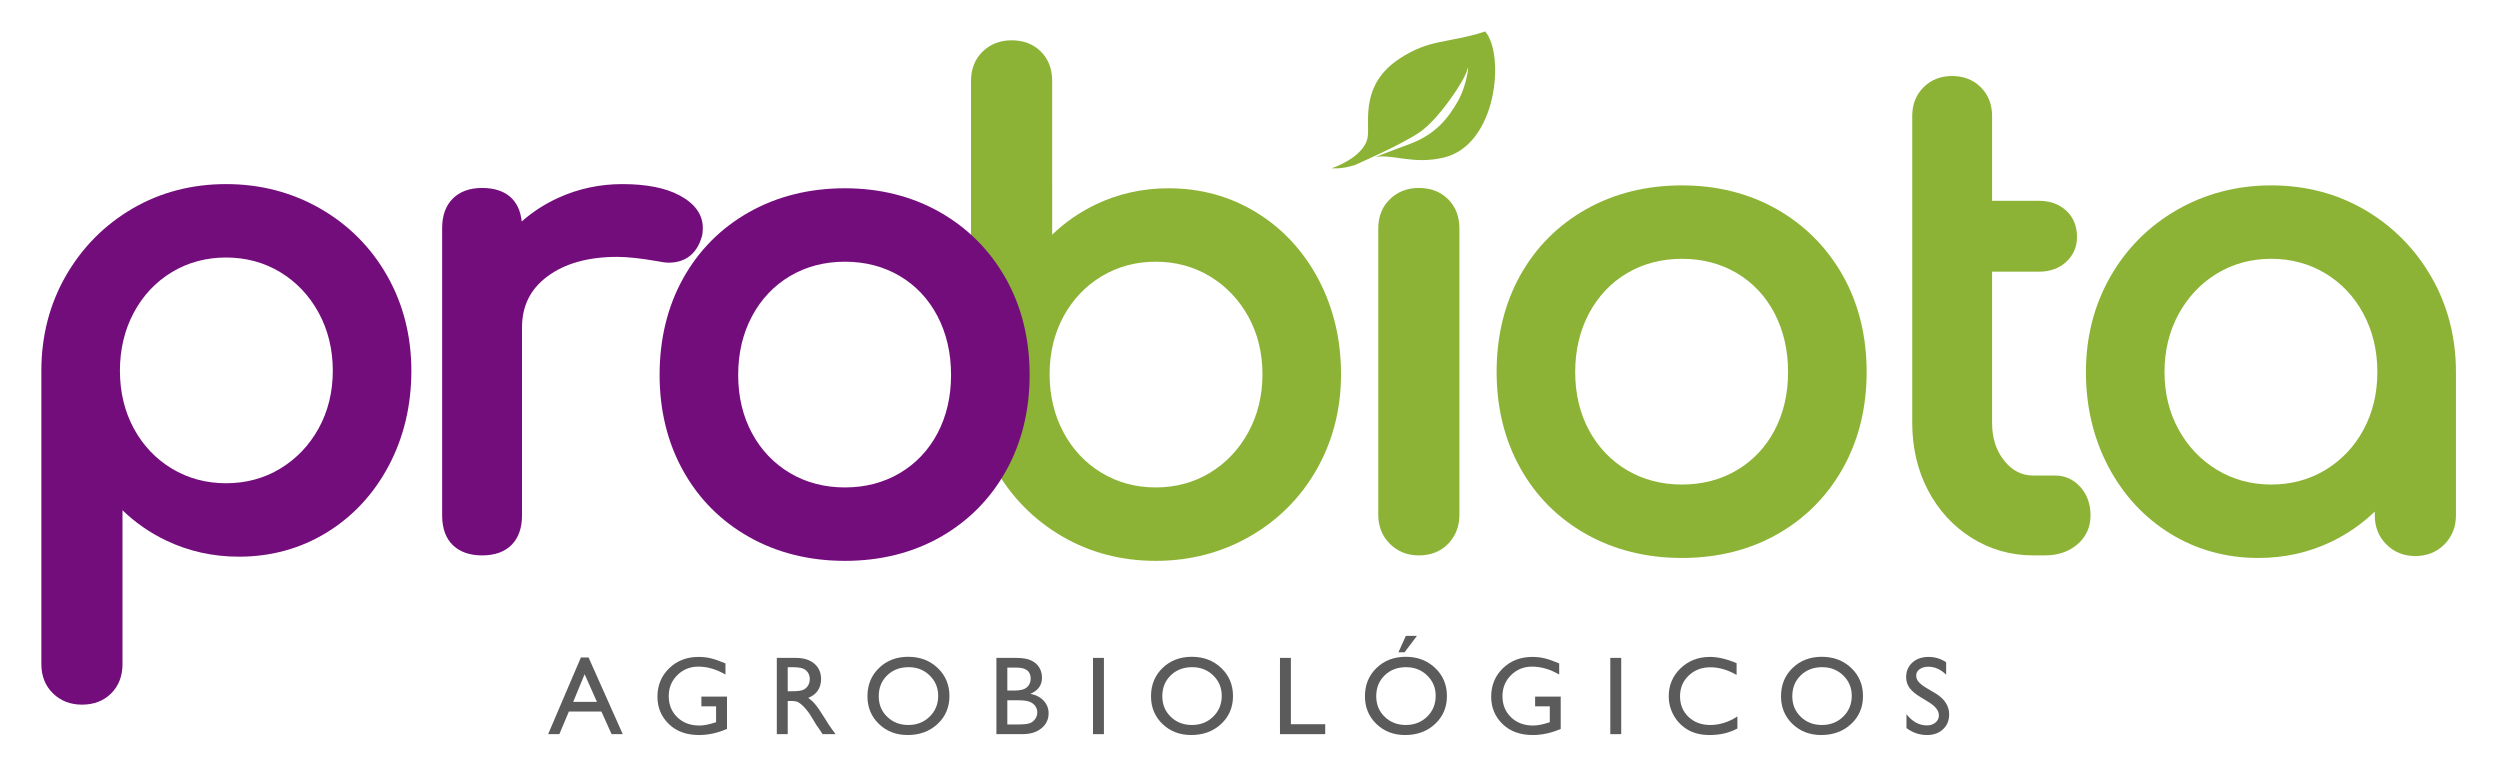
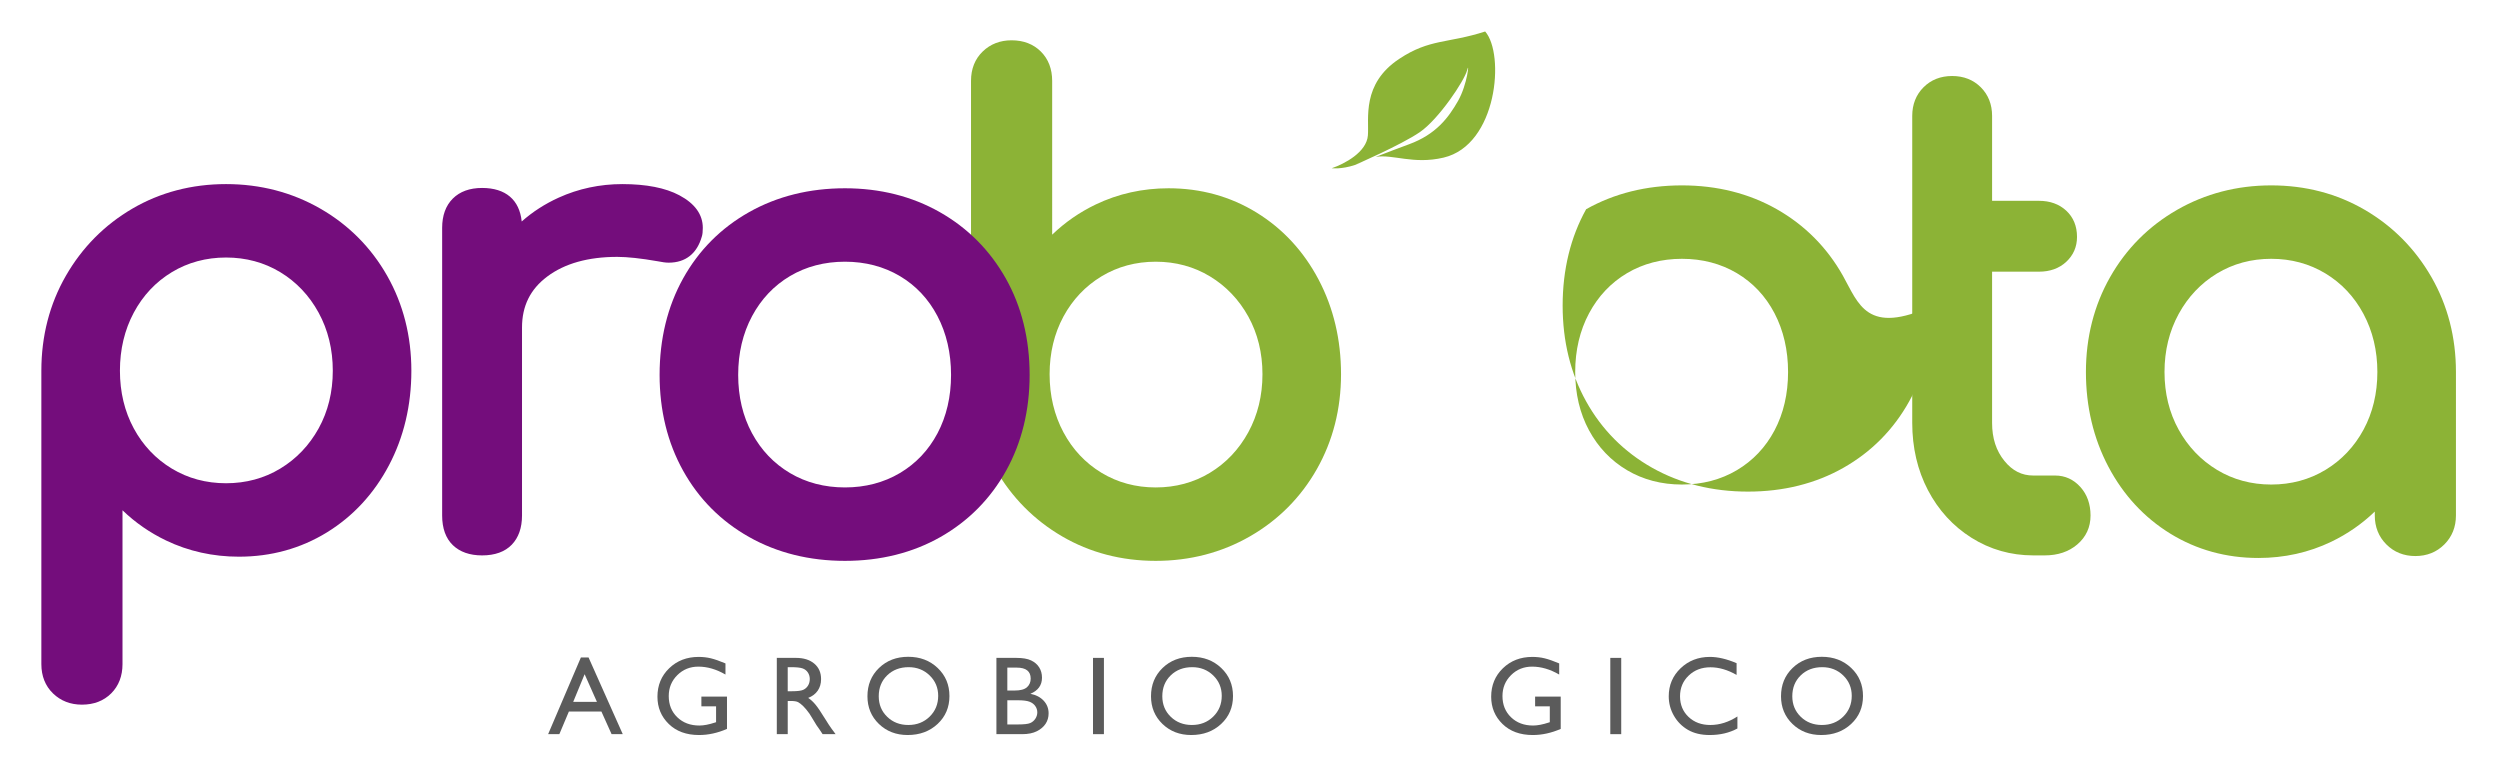
<svg xmlns="http://www.w3.org/2000/svg" version="1.1" id="Capa_1" x="0px" y="0px" width="471.134px" height="147.422px" viewBox="0 0 471.134 147.422" enable-background="new 0 0 471.134 147.422" xml:space="preserve">
  <path fill="#5B5B5B" d="M109.471,123.9h1.445l6.445,14.454h-2.106l-1.916-4.26h-6.132l-1.795,4.26h-2.115L109.471,123.9z   M112.493,132.265l-2.318-5.207l-2.15,5.207H112.493z" />
  <path fill="#5B5B5B" d="M132.18,131.276h4.824v6.09c-1.77,0.769-3.525,1.152-5.267,1.152c-2.38,0-4.282-0.693-5.705-2.082  s-2.135-3.102-2.135-5.139c0-2.146,0.737-3.934,2.212-5.361c1.475-1.427,3.323-2.139,5.545-2.139c0.81,0,1.577,0.086,2.305,0.262  c0.727,0.176,1.646,0.495,2.758,0.963v2.099c-1.716-0.995-3.416-1.492-5.104-1.492c-1.57,0-2.895,0.535-3.971,1.604  c-1.077,1.069-1.615,2.383-1.615,3.94c0,1.632,0.538,2.966,1.615,4.002c1.076,1.036,2.462,1.554,4.156,1.554  c0.823,0,1.807-0.188,2.952-0.565l0.196-0.062v-2.994h-2.768V131.276z" />
  <path fill="#5B5B5B" d="M146.392,138.354v-14.373h3.601c1.454,0,2.607,0.36,3.462,1.082c0.854,0.719,1.28,1.692,1.28,2.92  c0,0.838-0.209,1.562-0.628,2.172c-0.418,0.61-1.018,1.065-1.8,1.367c0.46,0.303,0.909,0.715,1.348,1.235  c0.439,0.521,1.057,1.431,1.851,2.728c0.502,0.814,0.903,1.43,1.205,1.84l0.761,1.029h-2.448l-0.627-0.947  c-0.021-0.033-0.062-0.092-0.123-0.174l-0.4-0.566l-0.638-1.051l-0.688-1.121c-0.424-0.59-0.813-1.061-1.166-1.409  c-0.354-0.349-0.674-0.601-0.96-0.755c-0.284-0.155-0.763-0.231-1.436-0.231h-0.535v6.255H146.392z M149.066,125.731h-0.617v4.536  h0.781c1.042,0,1.758-0.089,2.145-0.267c0.388-0.178,0.689-0.448,0.906-0.809c0.216-0.358,0.324-0.77,0.324-1.229  c0-0.453-0.12-0.863-0.36-1.229c-0.24-0.367-0.578-0.627-1.014-0.777C150.795,125.807,150.074,125.731,149.066,125.731" />
  <path fill="#5B5B5B" d="M171.163,123.776c2.221,0,4.069,0.703,5.547,2.109c1.477,1.406,2.216,3.168,2.216,5.288  c0,2.119-0.746,3.873-2.237,5.263c-1.49,1.389-3.37,2.082-5.639,2.082c-2.166,0-3.97-0.693-5.413-2.082  c-1.442-1.39-2.164-3.13-2.164-5.223c0-2.146,0.727-3.922,2.18-5.328S168.942,123.776,171.163,123.776 M171.245,125.731  c-1.646,0-2.996,0.515-4.055,1.543s-1.588,2.342-1.588,3.939c0,1.551,0.531,2.84,1.593,3.87c1.062,1.028,2.392,1.543,3.987,1.543  c1.604,0,2.942-0.524,4.015-1.575c1.071-1.049,1.608-2.355,1.608-3.92c0-1.521-0.537-2.803-1.608-3.841  C174.125,126.251,172.807,125.731,171.245,125.731" />
  <path fill="#5B5B5B" d="M192.644,138.355h-4.866v-14.373h3.766c1.187,0,2.112,0.159,2.777,0.479  c0.665,0.317,1.173,0.758,1.522,1.316s0.524,1.205,0.524,1.939c0,1.412-0.729,2.424-2.19,3.033c1.049,0.199,1.884,0.633,2.505,1.297  c0.62,0.666,0.931,1.461,0.931,2.388c0,0.733-0.188,1.388-0.565,1.965c-0.378,0.575-0.933,1.045-1.662,1.409  C194.655,138.173,193.739,138.355,192.644,138.355 M191.604,125.814h-1.77v4.319h1.368c1.097,0,1.878-0.209,2.341-0.627  s0.693-0.959,0.693-1.625C194.237,126.503,193.36,125.814,191.604,125.814 M191.759,131.966h-1.924v4.558h2.026  c1.125,0,1.888-0.087,2.289-0.263c0.401-0.174,0.724-0.447,0.968-0.817c0.243-0.371,0.365-0.769,0.365-1.194  c0-0.438-0.129-0.84-0.387-1.203c-0.257-0.363-0.622-0.635-1.096-0.812C193.528,132.056,192.78,131.966,191.759,131.966" />
  <rect x="205.98" y="123.981" fill="#5B5B5B" width="2.058" height="14.373" />
  <path fill="#5B5B5B" d="M224.601,123.776c2.221,0,4.069,0.703,5.547,2.109c1.477,1.406,2.216,3.168,2.216,5.288  c0,2.119-0.746,3.873-2.237,5.263c-1.49,1.389-3.37,2.082-5.639,2.082c-2.166,0-3.97-0.693-5.413-2.082  c-1.442-1.39-2.164-3.13-2.164-5.223c0-2.146,0.727-3.922,2.18-5.328S222.38,123.776,224.601,123.776 M224.683,125.731  c-1.646,0-2.996,0.515-4.055,1.543s-1.588,2.342-1.588,3.939c0,1.551,0.531,2.84,1.593,3.87c1.062,1.028,2.392,1.543,3.987,1.543  c1.604,0,2.942-0.524,4.015-1.575c1.071-1.049,1.608-2.355,1.608-3.92c0-1.521-0.537-2.803-1.608-3.841  C227.562,126.251,226.244,125.731,224.683,125.731" />
-   <polygon fill="#5B5B5B" points="241.215,123.981 243.272,123.981 243.272,136.481 249.743,136.481 249.743,138.354 241.215,138.354   " />
-   <path fill="#5B5B5B" d="M264.916,123.776c2.221,0,4.07,0.704,5.546,2.109c1.479,1.406,2.217,3.168,2.217,5.289  c0,2.117-0.745,3.873-2.236,5.262c-1.49,1.388-3.37,2.083-5.639,2.083c-2.166,0-3.971-0.695-5.413-2.083  c-1.443-1.389-2.164-3.129-2.164-5.223c0-2.146,0.727-3.922,2.18-5.328C260.859,124.48,262.696,123.776,264.916,123.776   M264.999,125.732c-1.645,0-2.996,0.513-4.055,1.542s-1.588,2.342-1.588,3.939c0,1.551,0.53,2.84,1.593,3.869  c1.062,1.028,2.392,1.543,3.988,1.543c1.603,0,2.94-0.523,4.014-1.574c1.072-1.049,1.608-2.356,1.608-3.92  c0-1.522-0.536-2.804-1.608-3.842C267.878,126.251,266.562,125.732,264.999,125.732 M267.021,119.837l-2.325,3.086h-1.153  l1.39-3.086H267.021z" />
  <path fill="#5B5B5B" d="M289.298,131.276h4.824v6.09c-1.769,0.769-3.525,1.152-5.266,1.152c-2.38,0-4.282-0.693-5.705-2.082  s-2.134-3.102-2.134-5.139c0-2.146,0.736-3.934,2.211-5.361c1.475-1.427,3.323-2.139,5.546-2.139c0.809,0,1.577,0.086,2.304,0.262  c0.728,0.176,1.646,0.495,2.757,0.963v2.099c-1.714-0.995-3.416-1.492-5.103-1.492c-1.57,0-2.895,0.535-3.971,1.604  c-1.077,1.069-1.615,2.383-1.615,3.94c0,1.632,0.538,2.966,1.615,4.002c1.076,1.036,2.462,1.554,4.156,1.554  c0.823,0,1.808-0.188,2.953-0.565l0.195-0.062v-2.994h-2.768V131.276z" />
  <rect x="303.467" y="123.981" fill="#5B5B5B" width="2.059" height="14.373" />
  <path fill="#5B5B5B" d="M327.422,135.022v2.263c-1.51,0.823-3.25,1.233-5.227,1.233c-1.604,0-2.967-0.322-4.084-0.967  c-1.117-0.644-2.002-1.533-2.654-2.665s-0.977-2.354-0.977-3.673c0-2.091,0.746-3.85,2.236-5.277c1.492-1.427,3.332-2.14,5.52-2.14  c1.51,0,3.186,0.396,5.031,1.183v2.213c-1.68-0.961-3.324-1.441-4.928-1.441c-1.646,0-3.012,0.52-4.1,1.561  c-1.088,1.037-1.631,2.34-1.631,3.902c0,1.579,0.535,2.874,1.605,3.891c1.07,1.015,2.438,1.521,4.104,1.521  C324.061,136.626,325.762,136.091,327.422,135.022" />
  <path fill="#5B5B5B" d="M343.327,123.776c2.221,0,4.068,0.703,5.547,2.109c1.475,1.406,2.215,3.168,2.215,5.288  c0,2.119-0.746,3.873-2.236,5.263c-1.49,1.389-3.369,2.082-5.639,2.082c-2.166,0-3.971-0.693-5.412-2.082  c-1.443-1.39-2.164-3.13-2.164-5.223c0-2.146,0.725-3.922,2.18-5.328C339.268,124.479,341.106,123.776,343.327,123.776   M343.409,125.731c-1.645,0-2.996,0.515-4.055,1.543s-1.59,2.342-1.59,3.939c0,1.551,0.533,2.84,1.596,3.87  c1.061,1.028,2.391,1.543,3.986,1.543c1.604,0,2.941-0.524,4.016-1.575c1.07-1.049,1.607-2.355,1.607-3.92  c0-1.521-0.537-2.803-1.607-3.841C346.288,126.251,344.969,125.731,343.409,125.731" />
-   <path fill="#5B5B5B" d="M363.5,132.333l-1.564-0.951c-0.98-0.598-1.68-1.188-2.094-1.768c-0.414-0.578-0.623-1.246-0.623-2.001  c0-1.131,0.393-2.05,1.178-2.757c0.785-0.706,1.807-1.059,3.062-1.059c1.199,0,2.301,0.336,3.301,1.011v2.335  c-1.035-0.997-2.148-1.495-3.342-1.495c-0.674,0-1.225,0.156-1.658,0.467c-0.432,0.312-0.646,0.708-0.646,1.194  c0,0.43,0.158,0.834,0.477,1.21c0.318,0.375,0.83,0.769,1.535,1.183l1.572,0.93c1.752,1.048,2.629,2.381,2.629,3.998  c0,1.152-0.387,2.09-1.158,2.809c-0.771,0.721-1.773,1.081-3.008,1.081c-1.42,0-2.713-0.437-3.879-1.31v-2.612  c1.111,1.407,2.396,2.11,3.857,2.11c0.645,0,1.182-0.18,1.611-0.537c0.428-0.359,0.643-0.81,0.643-1.349  C365.393,133.947,364.762,133.118,363.5,132.333" />
  <path fill="#8CB336" d="M255.335,31.093c0.41-0.137,0.84-0.305,1.283-0.503C255.825,30.9,255.335,31.093,255.335,31.093" />
  <path fill="#8CB336" d="M279.885,5.934c-7.057,2.281-10.42,1.334-16.183,5.151c-7.145,4.73-5.674,11.27-5.917,14.433  c-0.244,3.163-4.38,5.353-6.813,6.187c0,0,1.811,0.238,4.363-0.612c0,0,8.652-3.746,12.222-6.18  c3.568-2.433,8.436-9.733,8.922-11.679c0.486-1.947,0.08,2.641-1.704,5.781c-1.785,3.14-4.136,6.303-9.231,8.169  c-1.902,0.696-4.305,1.614-6.301,2.386c3.261-0.548,7.097,1.466,12.783,0.138C282.198,27.333,283.616,10.186,279.885,5.934" />
  <path fill="#740D7C" d="M72.969,51.984L72.969,51.984c-3.026-5.337-7.268-9.601-12.607-12.672  c-5.336-3.065-11.312-4.619-17.764-4.619c-6.458,0-12.396,1.556-17.652,4.625c-5.252,3.068-9.469,7.327-12.532,12.658  c-3.066,5.332-4.62,11.35-4.62,17.885v55.287c0,2.261,0.742,4.125,2.204,5.538c1.448,1.398,3.279,2.109,5.442,2.109  c2.25,0,4.107-0.717,5.521-2.129c1.41-1.412,2.125-3.269,2.125-5.519V96.164c2.405,2.318,5.153,4.226,8.209,5.691  c4.222,2.026,8.84,3.054,13.728,3.054c6.067,0,11.648-1.542,16.589-4.582c4.932-3.035,8.862-7.283,11.682-12.627  c2.808-5.322,4.23-11.324,4.23-17.839C77.523,63.331,75.991,57.316,72.969,51.984 M62.716,69.861c0,4.012-0.897,7.669-2.667,10.871  c-1.767,3.192-4.2,5.743-7.236,7.579c-3.024,1.83-6.462,2.759-10.215,2.759s-7.19-0.929-10.215-2.759  c-3.034-1.834-5.446-4.381-7.17-7.568c-1.733-3.2-2.612-6.861-2.612-10.882c0-4.022,0.88-7.706,2.615-10.949  c1.725-3.223,4.136-5.787,7.167-7.622c3.027-1.831,6.464-2.759,10.215-2.759s7.188,0.928,10.215,2.759  c3.034,1.836,5.467,4.404,7.233,7.633C61.817,62.168,62.716,65.848,62.716,69.861" />
  <path fill="#8CB336" d="M248.493,52.689c-2.821-5.345-6.752-9.593-11.682-12.626c-4.94-3.041-10.521-4.582-16.589-4.582  c-4.888,0-9.507,1.027-13.728,3.053c-3.055,1.466-5.803,3.373-8.209,5.692V15.241c0-2.25-0.715-4.107-2.127-5.521  c-1.413-1.41-3.27-2.125-5.52-2.125c-2.163,0-3.995,0.709-5.442,2.108c-1.463,1.413-2.204,3.277-2.204,5.538v55.287  c0,6.537,1.554,12.555,4.619,17.885c3.064,5.333,7.281,9.594,12.533,12.658c5.251,3.068,11.191,4.625,17.652,4.625  c6.455,0,12.431-1.555,17.764-4.619c5.34-3.068,9.581-7.333,12.607-12.672c3.021-5.331,4.555-11.345,4.555-17.877  C252.724,64.015,251.301,58.014,248.493,52.689 M237.916,70.528c0,4.016-0.898,7.695-2.67,10.938  c-1.768,3.23-4.199,5.799-7.233,7.633v0.002c-3.024,1.83-6.461,2.759-10.215,2.759s-7.191-0.929-10.216-2.761  c-3.031-1.832-5.441-4.396-7.166-7.621c-1.735-3.241-2.615-6.926-2.615-10.949c0-4.019,0.879-7.68,2.612-10.882  c1.724-3.185,4.136-5.732,7.169-7.568c3.028-1.831,6.465-2.759,10.216-2.759c3.75,0,7.188,0.928,10.215,2.759  c3.036,1.838,5.471,4.388,7.236,7.579C237.019,62.861,237.916,66.519,237.916,70.528" />
-   <path fill="#8CB336" d="M272.904,37.545c-1.412-1.41-3.271-2.125-5.521-2.125c-2.162,0-3.993,0.709-5.441,2.108  c-1.463,1.413-2.204,3.277-2.204,5.538V97.02c0,2.174,0.735,4.011,2.187,5.461c1.448,1.45,3.285,2.187,5.459,2.187  c2.263,0,4.125-0.742,5.539-2.205c1.398-1.449,2.108-3.279,2.108-5.442V43.066C275.031,40.816,274.316,38.959,272.904,37.545" />
-   <path fill="#8CB336" d="M347.284,51.927c-2.988-5.302-7.172-9.506-12.434-12.497c-5.254-2.982-11.27-4.494-17.879-4.494  c-6.689,0-12.764,1.511-18.057,4.492c-5.309,2.992-9.495,7.2-12.442,12.506c-2.938,5.286-4.428,11.4-4.428,18.17  c0,6.69,1.489,12.762,4.428,18.047c2.948,5.311,7.135,9.519,12.442,12.508c5.289,2.98,11.365,4.492,18.057,4.492  c6.693,0,12.748-1.513,18-4.496c5.262-2.987,9.426-7.194,12.377-12.504c2.938-5.289,4.428-11.361,4.428-18.047  C351.776,63.336,350.264,57.22,347.284,51.927 M327.319,88.608c-3.029,1.795-6.512,2.705-10.348,2.705  c-3.838,0-7.318-0.91-10.348-2.705c-3.031-1.795-5.438-4.318-7.16-7.502c-1.732-3.199-2.611-6.901-2.611-11.002  c0-4.102,0.881-7.827,2.617-11.071c1.723-3.219,4.129-5.761,7.154-7.554c3.029-1.795,6.51-2.705,10.348-2.705  c3.836,0,7.318,0.91,10.348,2.705c3.02,1.79,5.404,4.328,7.088,7.543c1.699,3.249,2.561,6.977,2.561,11.082  c0,4.104-0.859,7.81-2.557,11.016C332.729,84.296,330.342,86.815,327.319,88.608" />
+   <path fill="#8CB336" d="M347.284,51.927c-2.988-5.302-7.172-9.506-12.434-12.497c-5.254-2.982-11.27-4.494-17.879-4.494  c-6.689,0-12.764,1.511-18.057,4.492c-2.938,5.286-4.428,11.4-4.428,18.17  c0,6.69,1.489,12.762,4.428,18.047c2.948,5.311,7.135,9.519,12.442,12.508c5.289,2.98,11.365,4.492,18.057,4.492  c6.693,0,12.748-1.513,18-4.496c5.262-2.987,9.426-7.194,12.377-12.504c2.938-5.289,4.428-11.361,4.428-18.047  C351.776,63.336,350.264,57.22,347.284,51.927 M327.319,88.608c-3.029,1.795-6.512,2.705-10.348,2.705  c-3.838,0-7.318-0.91-10.348-2.705c-3.031-1.795-5.438-4.318-7.16-7.502c-1.732-3.199-2.611-6.901-2.611-11.002  c0-4.102,0.881-7.827,2.617-11.071c1.723-3.219,4.129-5.761,7.154-7.554c3.029-1.795,6.51-2.705,10.348-2.705  c3.836,0,7.318,0.91,10.348,2.705c3.02,1.79,5.404,4.328,7.088,7.543c1.699,3.249,2.561,6.977,2.561,11.082  c0,4.104-0.859,7.81-2.557,11.016C332.729,84.296,330.342,86.815,327.319,88.608" />
  <path fill="#8CB336" d="M392.081,91.804l-0.002-0.002c-1.297-1.451-2.908-2.187-4.787-2.187h-4.123  c-2.145,0-3.914-0.894-5.414-2.733c-1.572-1.932-2.338-4.285-2.338-7.199V51.198h8.844c2.066,0,3.787-0.62,5.115-1.843  c1.357-1.255,2.045-2.841,2.045-4.712c0-2.033-0.688-3.7-2.047-4.956c-1.326-1.222-3.047-1.842-5.113-1.842h-8.844V21.849  c0-2.17-0.715-3.986-2.127-5.4c-1.412-1.41-3.229-2.125-5.398-2.125c-2.172,0-3.988,0.715-5.398,2.126s-2.127,3.227-2.127,5.399  v57.833c0,4.666,0.994,8.933,2.955,12.68c1.971,3.771,4.734,6.795,8.217,8.986c3.494,2.201,7.408,3.317,11.631,3.317h2.182  c2.451,0,4.502-0.688,6.1-2.045c1.67-1.416,2.518-3.259,2.518-5.479C393.967,95.003,393.333,93.207,392.081,91.804" />
  <path fill="#8CB336" d="M458.211,52.219c-3.066-5.331-7.283-9.59-12.533-12.658c-5.258-3.069-11.195-4.625-17.652-4.625  c-6.453,0-12.43,1.554-17.764,4.619c-5.34,3.07-9.58,7.333-12.607,12.672c-3.023,5.332-4.555,11.347-4.555,17.877  c0,6.519,1.424,12.521,4.23,17.838c2.816,5.343,6.748,9.591,11.682,12.627c4.941,3.041,10.521,4.582,16.59,4.582  c4.885,0,9.504-1.027,13.727-3.053c3.053-1.468,5.803-3.375,8.209-5.693v0.736c0,2.174,0.736,4.01,2.186,5.459  c1.449,1.451,3.287,2.188,5.461,2.188c2.172,0,4.01-0.736,5.461-2.188s2.186-3.287,2.186-5.459V70.104  C462.831,63.572,461.278,57.555,458.211,52.219 M448.024,70.104c0,4.018-0.879,7.679-2.613,10.881  c-1.727,3.189-4.139,5.735-7.168,7.568h-0.002c-3.023,1.831-6.461,2.76-10.215,2.76c-3.752,0-7.189-0.929-10.215-2.76  c-3.039-1.838-5.475-4.387-7.236-7.58c-1.77-3.197-2.666-6.854-2.666-10.87c0-4.017,0.898-7.696,2.67-10.938  c1.764-3.227,4.197-5.795,7.232-7.633c3.027-1.831,6.465-2.76,10.215-2.76c3.752,0,7.188,0.929,10.215,2.76  c3.029,1.833,5.441,4.398,7.166,7.621C447.143,62.401,448.024,66.085,448.024,70.104" />
  <path fill="#740D7C" d="M128.034,36.805L128.034,36.805c-2.631-1.402-6.248-2.112-10.752-2.112c-4.232,0-8.271,0.86-12.003,2.556  c-2.595,1.18-4.925,2.684-6.962,4.491c-0.418-4.088-3.032-6.32-7.467-6.32c-2.332,0-4.189,0.675-5.521,2.005  c-1.33,1.33-2.005,3.187-2.005,5.52v54.196c0,2.426,0.682,4.311,2.023,5.601c1.326,1.276,3.178,1.924,5.502,1.924  c2.424,0,4.309-0.681,5.602-2.024c1.276-1.328,1.924-3.178,1.924-5.5V61.738c0-4.077,1.555-7.224,4.75-9.62  c3.28-2.461,7.717-3.709,13.186-3.709c1.92,0,4.486,0.279,7.592,0.82c0.904,0.183,1.594,0.272,2.108,0.272  c3.176,0,5.337-1.702,6.251-4.923c0.125-0.398,0.183-0.919,0.183-1.633C132.445,40.432,130.961,38.367,128.034,36.805" />
  <path fill="#740D7C" d="M189.543,52.472c-2.987-5.301-7.17-9.505-12.434-12.496c-5.254-2.983-11.269-4.495-17.878-4.495  c-6.689,0-12.763,1.511-18.056,4.493c-5.31,2.992-9.495,7.199-12.442,12.506c-2.939,5.286-4.428,11.399-4.428,18.17  c0,6.689,1.488,12.762,4.428,18.048c2.948,5.309,7.135,9.517,12.442,12.507c5.289,2.981,11.364,4.491,18.056,4.491  c6.693,0,12.749-1.512,18-4.494c5.263-2.989,9.427-7.196,12.378-12.504c2.938-5.291,4.427-11.362,4.427-18.048  C194.036,63.881,192.525,57.765,189.543,52.472 M179.229,70.65c0,4.104-0.86,7.809-2.558,11.015  c-1.682,3.177-4.067,5.695-7.092,7.488c-3.029,1.795-6.511,2.705-10.348,2.705s-7.318-0.91-10.348-2.705s-5.438-4.318-7.158-7.502  c-1.733-3.198-2.612-6.9-2.612-11.001c0-4.103,0.88-7.828,2.616-11.071c1.723-3.22,4.129-5.762,7.154-7.554  c3.029-1.795,6.511-2.706,10.348-2.706s7.318,0.911,10.348,2.706c3.021,1.79,5.405,4.327,7.087,7.542  C178.367,62.816,179.229,66.545,179.229,70.65" />
</svg>